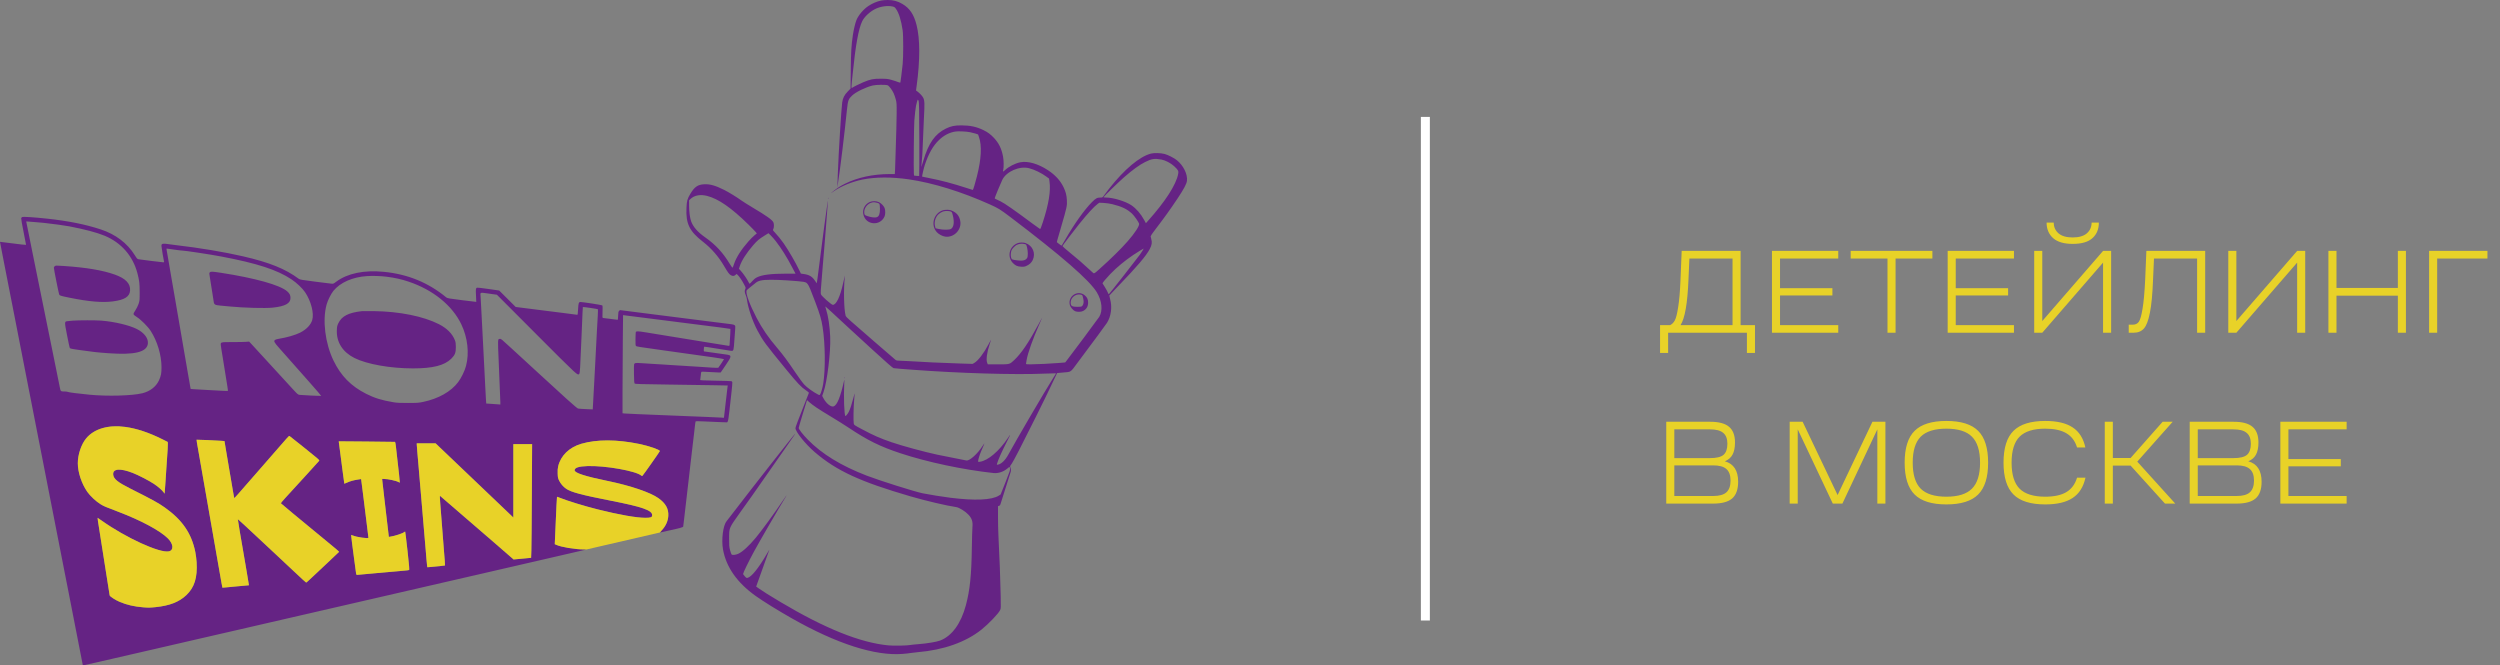
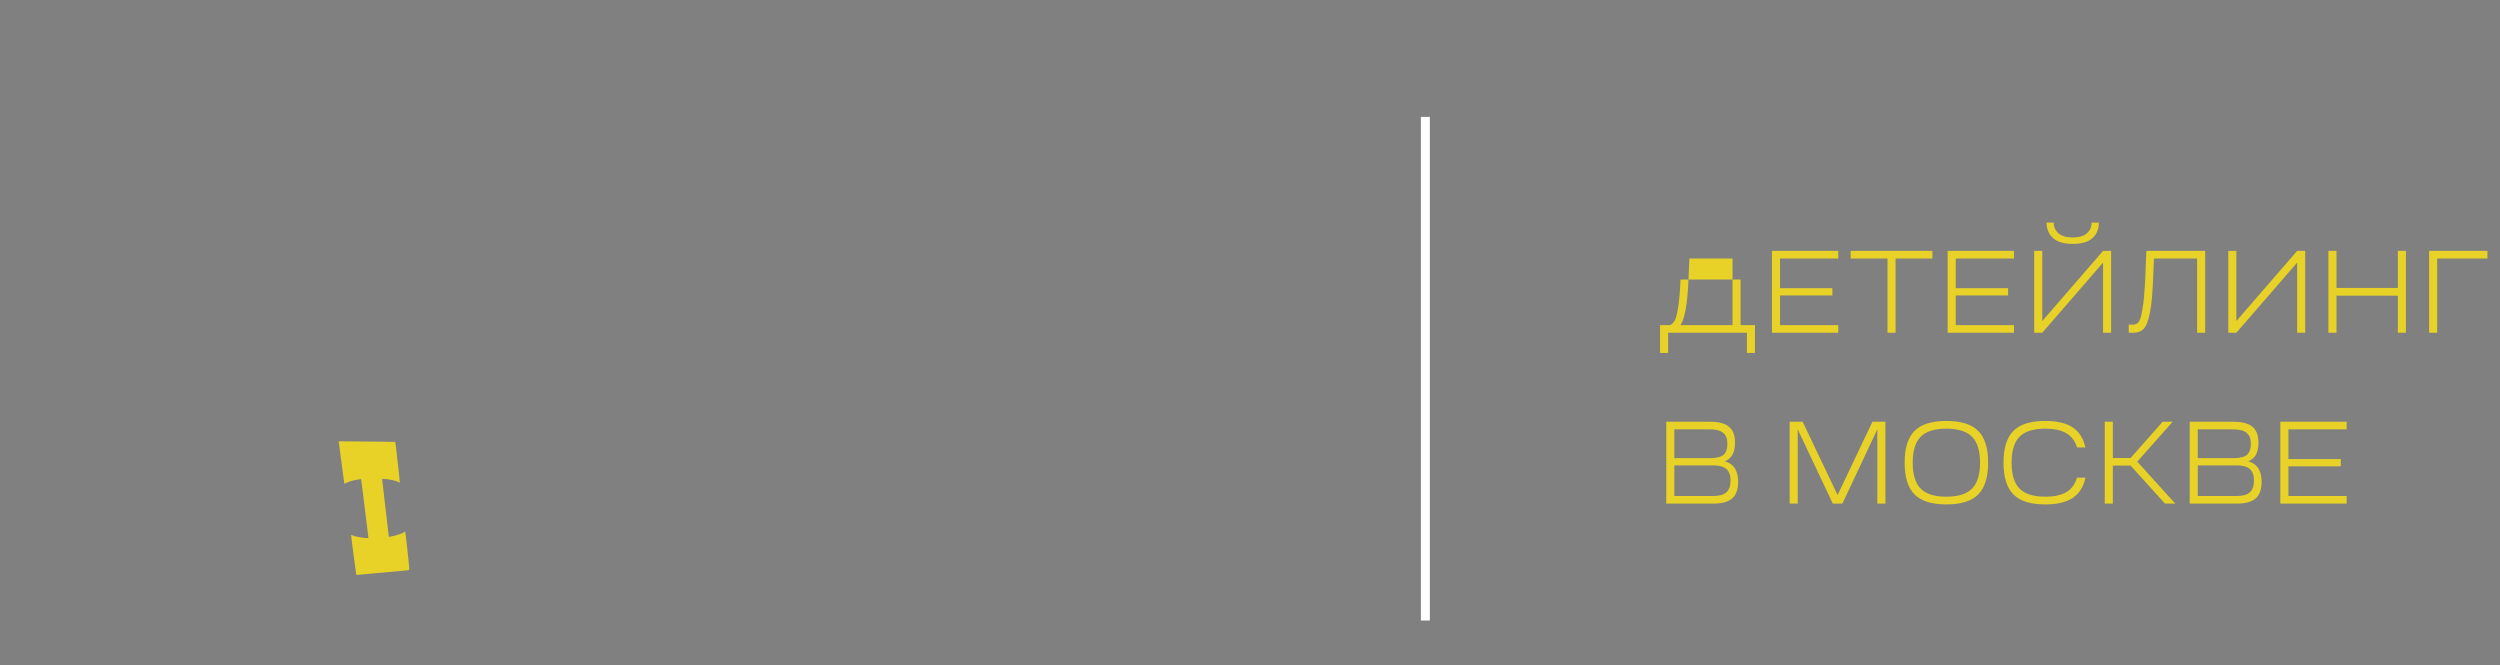
<svg xmlns="http://www.w3.org/2000/svg" width="278" height="74" viewBox="0 0 278 74" fill="none">
  <rect x="0" y="0" width="278" height="74" fill="#808080" stroke="none" />
  <line x1="158.5" y1="13" x2="158.5" y2="69" stroke="white" />
-   <path d="M185.495 39.249H184.598V36.155H185.716C185.933 36.051 186.106 35.878 186.236 35.635C186.375 35.384 186.5 34.89 186.613 34.153C186.734 33.416 186.821 32.394 186.873 31.085L187.003 27.9H193.555V36.155H195.154V39.249H194.257V37H185.495V39.249ZM186.873 36.155H192.658V28.745H187.861L187.757 31.111C187.653 33.728 187.358 35.41 186.873 36.155ZM204.414 37H197.043V27.9H204.414V28.745H197.94V32.047H203.764V32.853H197.94V36.155H204.414V37ZM214.882 28.745H210.787V37H209.89V28.745H205.795V27.9H214.882V28.745ZM223.952 37H216.581V27.9H223.952V28.745H217.478V32.047H223.302V32.853H217.478V36.155H223.952V37ZM233.861 37V29.2L227.101 37H226.204V27.9H227.101V35.7L233.861 27.9H234.758V37H233.861ZM227.582 24.754H228.375C228.375 25.239 228.553 25.638 228.908 25.95C229.263 26.253 229.788 26.405 230.481 26.405C231.174 26.405 231.699 26.253 232.054 25.95C232.409 25.638 232.587 25.239 232.587 24.754H233.393C233.393 25.482 233.155 26.058 232.678 26.483C232.21 26.908 231.478 27.12 230.481 27.12C229.519 27.12 228.795 26.908 228.31 26.483C227.825 26.05 227.582 25.473 227.582 24.754ZM236.714 37V36.103H237.182C237.459 36.103 237.676 35.999 237.832 35.791C237.988 35.574 238.126 35.093 238.248 34.348C238.378 33.594 238.477 32.493 238.547 31.046L238.677 27.9H245.216V37H244.319V28.745H239.522L239.418 31.124C239.357 32.719 239.24 33.941 239.067 34.79C238.902 35.639 238.681 36.22 238.404 36.532C238.126 36.844 237.741 37 237.247 37H236.714ZM255.443 37V29.2L248.683 37H247.786V27.9H248.683V35.7L255.443 27.9H256.34V37H255.443ZM258.92 37V27.9H259.817V32.021H266.642V27.9H267.539V37H266.642V32.879H259.817V37H258.92ZM270.117 37V27.9H276.604V28.745H271.014V37H270.117ZM190.5 56H185.287V46.9H190.162C191.133 46.9 191.835 47.086 192.268 47.459C192.71 47.823 192.931 48.408 192.931 49.214C192.931 49.769 192.84 50.215 192.658 50.553C192.485 50.882 192.199 51.129 191.8 51.294C192.788 51.571 193.282 52.33 193.282 53.569C193.282 54.418 193.061 55.038 192.619 55.428C192.177 55.809 191.471 56 190.5 56ZM190.5 51.749H186.184V55.155H190.5C191.176 55.155 191.666 55.021 191.969 54.752C192.281 54.475 192.437 54.037 192.437 53.439C192.437 52.85 192.281 52.421 191.969 52.152C191.666 51.883 191.176 51.749 190.5 51.749ZM186.184 50.943H190.136C190.864 50.943 191.371 50.822 191.657 50.579C191.943 50.328 192.086 49.916 192.086 49.344C192.086 48.789 191.93 48.386 191.618 48.135C191.315 47.875 190.829 47.745 190.162 47.745H186.184V50.943ZM199.011 56V46.9H200.454L204.341 55.051L208.215 46.9H209.658V56H208.761V47.745L204.874 56H203.808L199.908 47.745V56H199.011ZM212.902 47.914C213.639 47.177 214.818 46.809 216.438 46.809C218.059 46.809 219.238 47.177 219.974 47.914C220.711 48.651 221.079 49.829 221.079 51.45C221.079 53.071 220.711 54.249 219.974 54.986C219.238 55.723 218.059 56.091 216.438 56.091C214.818 56.091 213.639 55.723 212.902 54.986C212.166 54.249 211.797 53.071 211.797 51.45C211.797 49.821 212.166 48.642 212.902 47.914ZM213.578 48.564C212.989 49.162 212.694 50.124 212.694 51.45C212.694 52.776 212.989 53.738 213.578 54.336C214.176 54.934 215.13 55.233 216.438 55.233C217.747 55.233 218.696 54.934 219.285 54.336C219.883 53.738 220.182 52.776 220.182 51.45C220.182 50.124 219.883 49.162 219.285 48.564C218.696 47.966 217.747 47.667 216.438 47.667C215.13 47.667 214.176 47.966 213.578 48.564ZM222.792 51.45C222.792 49.821 223.16 48.642 223.897 47.914C224.633 47.177 225.812 46.809 227.433 46.809C228.741 46.809 229.755 47.047 230.475 47.524C231.203 48.001 231.675 48.746 231.892 49.76H230.969C230.752 49.041 230.353 48.512 229.773 48.174C229.201 47.836 228.421 47.667 227.433 47.667C226.124 47.667 225.171 47.966 224.573 48.564C223.983 49.162 223.689 50.124 223.689 51.45C223.689 52.776 223.983 53.738 224.573 54.336C225.171 54.934 226.124 55.233 227.433 55.233C228.421 55.233 229.201 55.064 229.773 54.726C230.353 54.379 230.752 53.842 230.969 53.114H231.905C231.679 54.145 231.203 54.899 230.475 55.376C229.755 55.853 228.741 56.091 227.433 56.091C225.812 56.091 224.633 55.723 223.897 54.986C223.16 54.249 222.792 53.071 222.792 51.45ZM234.05 56V46.9H234.947V50.93H236.923L240.485 46.9H241.603L237.664 51.333L241.889 56H240.745L236.923 51.775H234.947V56H234.05ZM248.708 56H243.495V46.9H248.37C249.341 46.9 250.043 47.086 250.476 47.459C250.918 47.823 251.139 48.408 251.139 49.214C251.139 49.769 251.048 50.215 250.866 50.553C250.693 50.882 250.407 51.129 250.008 51.294C250.996 51.571 251.49 52.33 251.49 53.569C251.49 54.418 251.269 55.038 250.827 55.428C250.385 55.809 249.679 56 248.708 56ZM248.708 51.749H244.392V55.155H248.708C249.384 55.155 249.874 55.021 250.177 54.752C250.489 54.475 250.645 54.037 250.645 53.439C250.645 52.85 250.489 52.421 250.177 52.152C249.874 51.883 249.384 51.749 248.708 51.749ZM244.392 50.943H248.344C249.072 50.943 249.579 50.822 249.865 50.579C250.151 50.328 250.294 49.916 250.294 49.344C250.294 48.789 250.138 48.386 249.826 48.135C249.523 47.875 249.037 47.745 248.37 47.745H244.392V50.943ZM260.946 56H253.575V46.9H260.946V47.745H254.472V51.047H260.296V51.853H254.472V55.155H260.946V56Z" fill="#E8D228" />
-   <path fill-rule="evenodd" clip-rule="evenodd" d="M97.978 0.06C97.484 0.169 96.955 0.398 96.54 0.683C95.993 1.057 95.45 1.703 95.235 2.237C95.103 2.562 94.929 3.294 94.841 3.89C94.671 5.043 94.629 5.74 94.606 7.795L94.583 9.853L94.277 10.165C93.896 10.551 93.716 10.908 93.65 11.409C93.549 12.166 93.249 17.061 93.171 19.198C93.158 19.569 93.138 20.096 93.128 20.368L93.108 20.864L93.195 20.301C93.448 18.653 93.892 15.011 94.183 12.184C94.288 11.164 94.347 11.004 94.759 10.62C95.19 10.218 96.261 9.697 97.052 9.505C97.421 9.415 98.509 9.403 98.711 9.486C98.866 9.551 99.215 10.017 99.379 10.379C99.448 10.531 99.552 10.835 99.61 11.055C99.71 11.432 99.715 11.523 99.707 12.692C99.702 13.373 99.686 14.133 99.672 14.38C99.659 14.628 99.627 15.641 99.603 16.631C99.579 17.622 99.546 18.64 99.531 18.894L99.502 19.355H98.94C97.102 19.355 95.347 19.735 93.962 20.431C93.456 20.686 93.246 20.817 92.776 21.171C92.315 21.519 92.281 21.584 92.728 21.264C93.491 20.718 94.761 20.199 95.902 19.968C97.35 19.674 99.154 19.666 101.066 19.944C103.743 20.333 106.96 21.329 110.075 22.733C111.039 23.168 111.223 23.282 112.4 24.174C118.023 28.438 121.156 31.165 121.965 32.501C122.54 33.45 122.65 34.531 122.242 35.225C122.142 35.395 118.845 39.821 118.572 40.151L118.447 40.303L117.77 40.361C116.953 40.432 115.192 40.517 114.555 40.516C114.215 40.516 114.092 40.501 114.092 40.46C114.092 40.429 114.121 40.241 114.157 40.043C114.304 39.22 114.841 37.709 115.581 36.036C115.735 35.69 115.871 35.376 115.884 35.338C115.897 35.301 115.71 35.636 115.47 36.081C114.376 38.108 113.567 39.3 112.79 40.031C112.264 40.525 112.299 40.516 110.977 40.516H109.845L109.779 40.36C109.635 40.016 109.745 39.174 110.051 38.267C110.139 38.009 110.21 37.786 110.21 37.772C110.209 37.758 110.08 37.992 109.923 38.291C109.4 39.285 108.769 40.109 108.341 40.358L108.157 40.465L106.825 40.424C104.835 40.363 102.528 40.256 101.017 40.154C100.664 40.13 100.227 40.111 100.045 40.111C99.806 40.111 99.682 40.089 99.602 40.034C99.541 39.992 98.525 39.117 97.346 38.089C96.167 37.062 94.948 36.001 94.638 35.731C94.289 35.428 94.061 35.195 94.04 35.121C93.844 34.438 93.792 32.211 93.939 30.814L93.957 30.634L93.916 30.791C93.893 30.878 93.824 31.182 93.761 31.466C93.429 32.988 92.997 33.898 92.608 33.898C92.462 33.898 91.355 32.922 91.295 32.741C91.241 32.577 91.244 32.532 91.477 29.749C91.551 28.873 91.632 27.904 91.658 27.595C91.684 27.285 91.735 26.647 91.772 26.176C91.809 25.706 91.861 25.058 91.886 24.736C92.03 22.933 92.075 22.255 92.041 22.372C92.023 22.435 91.916 23.206 91.706 24.803C91.658 25.162 91.587 25.699 91.547 25.996C91.507 26.293 91.425 26.932 91.363 27.414C91.302 27.897 91.189 28.768 91.114 29.35C91.039 29.932 90.946 30.652 90.908 30.949C90.869 31.246 90.833 31.494 90.826 31.501C90.82 31.508 90.729 31.381 90.625 31.22C90.327 30.761 90.003 30.561 89.419 30.476L89.057 30.423L88.915 30.123C88.498 29.24 87.694 27.85 87.155 27.077C86.866 26.662 86.488 26.195 86.154 25.839C85.926 25.596 85.923 25.589 85.992 25.471C86.081 25.319 86.084 24.885 85.996 24.716C85.848 24.43 85.262 24.014 83.694 23.08C83.196 22.784 82.627 22.425 82.428 22.282C81.891 21.897 81.042 21.377 80.532 21.12C79.569 20.634 78.96 20.461 78.324 20.489C77.602 20.522 77.234 20.772 76.772 21.543C76.427 22.122 76.371 22.321 76.335 23.115C76.255 24.883 76.66 25.711 78.186 26.898C79.104 27.613 79.897 28.524 80.511 29.57C80.952 30.322 81.082 30.496 81.279 30.607C81.488 30.724 81.643 30.708 81.808 30.555L81.91 30.46L82.049 30.592C82.222 30.756 82.519 31.202 82.759 31.657C82.932 31.985 82.939 32.013 82.878 32.13C82.784 32.31 82.798 32.537 82.919 32.797C82.977 32.922 83.04 33.145 83.058 33.292C83.168 34.205 83.692 35.75 84.232 36.757C84.859 37.926 85.078 38.223 87.435 41.099C88.667 42.601 89.089 43.048 89.605 43.393C89.804 43.526 89.96 43.654 89.953 43.678C89.946 43.703 89.75 44.201 89.517 44.787C88.775 46.651 88.454 47.5 88.454 47.602C88.454 48.008 89.577 49.403 90.623 50.296C93.046 52.363 95.651 53.565 101.228 55.189C102.96 55.693 105.254 56.232 106.329 56.388C106.665 56.437 107.35 56.864 107.697 57.239C108.079 57.654 108.192 58.011 108.135 58.625C108.114 58.855 108.084 59.863 108.07 60.866C108.027 63.952 107.856 65.612 107.412 67.282C106.866 69.331 105.859 70.719 104.552 71.225C104.155 71.378 103.071 71.56 102.153 71.627C101.781 71.654 101.365 71.697 101.228 71.723C100.834 71.796 99.41 71.823 98.81 71.768C95.701 71.482 91.744 69.895 86.807 66.955C85.622 66.25 84.723 65.687 84.363 65.425L84.085 65.223L84.266 64.722C84.428 64.269 84.594 63.808 84.977 62.735C85.048 62.537 85.197 62.121 85.309 61.812C85.421 61.502 85.526 61.209 85.543 61.159C85.561 61.109 85.434 61.312 85.262 61.609C84.34 63.197 83.566 64.154 83.121 64.26C83.018 64.284 82.973 64.257 82.816 64.079C82.715 63.964 82.632 63.852 82.632 63.83C82.632 63.702 83.21 62.507 83.817 61.384C84.425 60.256 86.614 56.485 87.409 55.193C87.589 54.9 87.345 55.23 87.009 55.734C86.124 57.06 84.744 58.952 84.047 59.793C83.287 60.711 82.56 61.374 82.084 61.584C81.793 61.712 81.447 61.749 81.359 61.661C81.32 61.623 81.24 61.403 81.181 61.173C81.086 60.8 81.075 60.658 81.078 59.898C81.083 58.655 81.033 58.774 82.314 56.97C82.894 56.154 83.494 55.314 83.647 55.103C83.988 54.633 86.373 51.223 87.346 49.813C87.739 49.244 88.151 48.651 88.26 48.496C88.369 48.342 88.449 48.215 88.437 48.215C88.373 48.215 83.705 54.163 81.193 57.445C81.032 57.655 80.852 57.885 80.794 57.956C80.406 58.428 80.205 60.004 80.396 61.083C80.744 63.055 81.965 64.798 84.031 66.27C84.878 66.874 86.482 67.867 88.028 68.746C93.031 71.588 97.313 72.963 100.384 72.714C100.761 72.683 101.151 72.639 101.251 72.616C101.35 72.594 101.695 72.553 102.018 72.526C104.913 72.285 107.372 71.418 109.135 70.016C109.923 69.389 111.023 68.239 111.209 67.848C111.305 67.646 111.306 67.616 111.277 66.246C111.233 64.215 111.155 62.154 111.022 59.493C110.998 59.023 110.979 58.108 110.978 57.461L110.978 56.284L111.085 56.257C111.146 56.242 111.213 56.176 111.24 56.106C111.302 55.946 111.757 54.507 112.083 53.438C112.223 52.979 112.357 52.558 112.38 52.501C112.436 52.365 112.428 52.19 112.358 51.997C112.303 51.846 112.308 51.83 112.474 51.611C112.669 51.353 113.65 49.454 115.193 46.346C116.227 44.264 116.434 43.838 117.176 42.272L117.55 41.484L118.133 41.431C119.177 41.337 118.976 41.469 119.832 40.323C121.579 37.988 122.961 36.117 123.095 35.904C123.561 35.167 123.695 34.122 123.437 33.228C123.385 33.045 123.348 32.88 123.355 32.862C123.362 32.843 123.786 32.395 124.297 31.866C126.456 29.629 127.453 28.458 127.852 27.694C128.086 27.244 128.13 26.962 128.023 26.594C127.982 26.456 127.949 26.309 127.949 26.269C127.949 26.229 128.186 25.887 128.475 25.511C129.465 24.221 130.145 23.274 130.946 22.07C131.638 21.029 131.947 20.451 131.989 20.116C132.081 19.381 131.591 18.387 130.846 17.798C130.538 17.554 129.879 17.222 129.507 17.122C129.087 17.01 128.347 16.988 127.994 17.078C126.731 17.397 125.028 18.826 123.318 20.999C123.142 21.221 122.91 21.53 122.802 21.685C122.61 21.96 122.601 21.967 122.4 21.967C121.997 21.967 121.862 22.038 121.423 22.478C120.584 23.32 119.451 24.911 118.45 26.653C118.259 26.985 118.085 27.275 118.064 27.297C118.041 27.32 117.923 27.255 117.785 27.142C117.653 27.034 117.537 26.94 117.527 26.933C117.508 26.92 117.594 26.611 118.024 25.141C118.639 23.037 118.675 22.866 118.637 22.242C118.603 21.684 118.509 21.321 118.267 20.819C117.91 20.076 117.335 19.45 116.526 18.921C115.423 18.2 114.302 17.882 113.45 18.048C112.884 18.158 112.159 18.531 111.757 18.918C111.652 19.019 111.554 19.09 111.54 19.075C111.525 19.061 111.535 18.971 111.561 18.876C111.63 18.629 111.621 17.865 111.544 17.442C111.383 16.55 111.083 15.927 110.531 15.338C110.157 14.94 109.847 14.709 109.37 14.475C108.606 14.099 107.901 13.946 106.915 13.941C106.165 13.938 105.733 14.027 105.178 14.301C103.966 14.898 103.246 15.924 102.675 17.87C102.62 18.055 102.546 18.288 102.511 18.387L102.446 18.567L102.469 18.342C102.552 17.514 102.593 16.838 102.627 15.754C102.648 15.073 102.699 13.898 102.74 13.142C102.83 11.517 102.817 11.176 102.659 10.864C102.555 10.659 102.281 10.37 101.983 10.148L101.862 10.058L101.929 9.563C102.322 6.698 102.318 4.316 101.917 2.764C101.615 1.591 101.163 0.923 100.344 0.437C99.827 0.13 99.319 -0.006 98.707 0C98.442 0.003 98.115 0.03 97.978 0.06ZM99.243 0.72C99.435 0.761 99.496 0.801 99.611 0.957C99.953 1.424 100.208 2.234 100.378 3.395C100.457 3.931 100.457 6.349 100.378 7.109C100.297 7.883 100.147 9.101 100.123 9.167C100.11 9.205 100.026 9.189 99.833 9.111C99.683 9.05 99.362 8.946 99.119 8.879C98.726 8.772 98.597 8.758 97.933 8.755C97.094 8.752 96.812 8.809 95.992 9.147C95.591 9.312 94.867 9.676 94.74 9.777C94.669 9.832 94.665 9.637 94.725 9.09C94.749 8.88 94.789 8.495 94.816 8.235C95.145 4.988 95.47 3.194 95.88 2.353C96.132 1.837 96.78 1.247 97.412 0.959C97.972 0.703 98.712 0.607 99.243 0.72ZM102.151 11.217C102.2 11.335 102.215 12.164 102.228 15.461C102.236 17.714 102.228 19.564 102.21 19.571C102.191 19.579 102.055 19.571 101.909 19.555L101.642 19.525L101.621 19.271C101.583 18.794 101.626 14.021 101.675 13.412C101.731 12.703 101.801 12.095 101.865 11.746C101.916 11.469 102.037 11.071 102.069 11.071C102.081 11.071 102.118 11.137 102.151 11.217ZM107.86 14.698C108.15 14.753 108.766 14.931 108.766 14.96C108.766 14.965 108.809 15.089 108.86 15.236C109.201 16.203 109.124 17.671 108.631 19.625C108.445 20.362 108.217 21.117 108.179 21.122C108.167 21.123 107.842 21.022 107.457 20.896C105.942 20.402 104.644 20.058 103.315 19.8C102.899 19.72 102.552 19.648 102.542 19.641C102.509 19.616 102.729 18.662 102.852 18.301C103.28 17.042 103.773 16.185 104.427 15.562C104.972 15.043 105.571 14.733 106.233 14.628C106.557 14.577 107.419 14.614 107.86 14.698ZM129.146 17.741C129.589 17.821 130.204 18.142 130.567 18.483C131.025 18.914 131.075 19.009 131.015 19.334C130.792 20.534 129.589 22.402 127.623 24.597L127.425 24.819L127.23 24.462C126.85 23.767 126.354 23.193 125.813 22.826C125.171 22.39 123.787 21.967 123.002 21.967C122.843 21.967 122.714 21.95 122.714 21.929C122.714 21.869 124.398 20.232 124.993 19.714C125.961 18.872 126.716 18.326 127.34 18.016C128.077 17.651 128.382 17.604 129.146 17.741ZM114.433 18.705C115.046 18.864 115.82 19.241 116.378 19.654L116.655 19.858L116.705 20.194C116.859 21.224 116.613 22.72 115.959 24.726C115.768 25.311 115.696 25.48 115.646 25.461C115.61 25.447 115.23 25.175 114.802 24.856C112.78 23.349 111.674 22.58 111.249 22.383C110.616 22.091 110.617 22.091 110.617 22.033C110.617 21.962 111.252 20.42 111.452 20.005C111.903 19.07 113.371 18.429 114.433 18.705ZM78.627 21.784C79.887 22.106 81.327 23.104 83.233 24.978C83.601 25.34 83.96 25.708 84.03 25.796L84.159 25.955L83.888 26.178C83.738 26.301 83.442 26.599 83.229 26.841C82.421 27.758 81.876 28.61 81.632 29.338C81.56 29.554 81.485 29.747 81.464 29.767C81.444 29.787 81.301 29.596 81.147 29.341C80.392 28.093 79.579 27.215 78.436 26.409C77.573 25.801 77.071 25.227 76.849 24.596C76.715 24.217 76.629 23.543 76.629 22.872L76.628 22.27L76.791 22.117C77.218 21.715 77.884 21.595 78.627 21.784ZM92.072 22.057C92.072 22.119 92.083 22.144 92.095 22.113C92.108 22.082 92.108 22.031 92.095 22C92.083 21.97 92.072 21.995 92.072 22.057ZM96.714 22.466C96.163 22.715 95.872 23.293 96.009 23.869C96.29 25.05 97.895 25.172 98.37 24.049C98.463 23.829 98.461 23.345 98.365 23.125C98.257 22.873 97.985 22.597 97.73 22.478C97.434 22.34 97.004 22.335 96.714 22.466ZM97.582 22.558C97.675 22.581 97.773 22.64 97.799 22.69C97.826 22.739 97.849 22.978 97.851 23.221C97.855 23.771 97.754 24.049 97.514 24.149C97.326 24.227 96.883 24.176 96.445 24.026C96.176 23.933 96.151 23.913 96.12 23.768C96.004 23.229 96.429 22.619 96.993 22.511C97.189 22.474 97.271 22.48 97.582 22.558ZM123.691 22.706C124.751 22.967 125.334 23.247 125.888 23.763C126.122 23.982 126.622 24.694 126.668 24.872C126.726 25.106 126.21 25.901 125.398 26.829C124.668 27.663 123.533 28.78 122.272 29.907C121.631 30.479 121.664 30.466 121.45 30.251C121.345 30.145 120.472 29.359 120.096 29.031C119.909 28.868 119.391 28.436 118.945 28.07C118.498 27.705 118.137 27.386 118.144 27.363C118.164 27.292 119.347 25.735 119.991 24.931C120.912 23.782 121.642 22.986 122.059 22.676L122.24 22.542L122.736 22.567C123.032 22.582 123.418 22.639 123.691 22.706ZM104.854 23.38C103.824 23.713 103.458 25.007 104.166 25.81C104.383 26.055 104.811 26.279 105.139 26.318C106.109 26.432 106.968 25.512 106.78 24.561C106.678 24.045 106.427 23.709 105.979 23.489C105.738 23.37 105.614 23.338 105.36 23.33C105.184 23.324 104.958 23.346 104.854 23.38ZM105.697 23.511C105.848 23.563 105.859 23.582 105.953 23.948C106.147 24.697 106.062 25.287 105.734 25.463C105.537 25.57 104.861 25.569 104.382 25.462L104.037 25.385L103.981 25.183C103.864 24.767 103.982 24.258 104.278 23.908C104.416 23.744 104.738 23.545 104.944 23.496C105.162 23.444 105.52 23.451 105.697 23.511ZM2.466 24.137C2.418 24.155 2.369 24.215 2.356 24.272C2.343 24.329 2.462 25.014 2.622 25.794C2.781 26.574 2.904 27.219 2.896 27.227C2.876 27.247 2.212 27.173 0.978 27.013C0.444 26.944 0.004 26.889 8.75063e-05 26.892C-0.004 26.895 0.134 27.616 0.307 28.495C0.479 29.374 0.753 30.772 0.915 31.602C1.077 32.431 1.258 33.353 1.317 33.65C1.376 33.947 1.559 34.879 1.723 35.721C1.887 36.563 2.093 37.617 2.18 38.062C2.267 38.508 2.376 39.065 2.423 39.3C2.47 39.536 2.632 40.366 2.783 41.146C2.935 41.926 3.097 42.757 3.144 42.992C3.192 43.227 3.301 43.785 3.388 44.23C3.96 47.165 4.197 48.38 4.273 48.755C4.321 48.99 4.504 49.922 4.68 50.826C4.856 51.73 5.09 52.925 5.199 53.483C5.309 54.04 5.471 54.87 5.56 55.328C5.649 55.787 5.761 56.354 5.808 56.589C5.855 56.824 6.018 57.655 6.169 58.435C6.32 59.215 6.483 60.046 6.53 60.281C6.578 60.516 6.761 61.448 6.936 62.352C7.112 63.256 7.295 64.188 7.342 64.423C7.389 64.658 7.499 65.216 7.586 65.661C7.673 66.107 7.906 67.302 8.105 68.318C8.434 70.002 8.953 72.657 9.138 73.608C9.178 73.818 9.213 73.994 9.215 73.999C9.218 74.008 9.452 73.956 10.863 73.63C11.347 73.519 12.139 73.336 12.623 73.225C13.107 73.114 13.9 72.931 14.384 72.82C14.868 72.708 15.66 72.526 16.144 72.415C16.628 72.303 17.42 72.121 17.904 72.009C18.389 71.897 19.181 71.715 19.665 71.603C20.149 71.492 20.85 71.33 21.222 71.243C21.595 71.157 22.295 70.995 22.779 70.884C23.263 70.772 24.056 70.59 24.54 70.479C25.024 70.367 25.816 70.185 26.3 70.075C26.784 69.964 27.576 69.781 28.06 69.669C28.544 69.556 29.337 69.374 29.821 69.263C30.305 69.151 31.097 68.969 31.581 68.857C32.809 68.574 34.071 68.283 35.079 68.052C35.551 67.944 38.283 67.314 41.15 66.653C47.196 65.259 48.032 65.067 49.072 64.828C49.494 64.731 50.316 64.542 50.9 64.408C51.483 64.273 52.682 63.998 53.563 63.796C54.444 63.593 55.328 63.389 55.526 63.342C55.875 63.26 59.571 62.407 61.282 62.015C62.953 61.631 63.98 61.393 64.599 61.248L65.231 61.099L64.847 61.095C63.908 61.086 62.425 60.837 61.883 60.597L61.688 60.511L61.711 60.047C61.723 59.792 61.754 59.087 61.779 58.48C61.853 56.681 61.923 55.262 61.939 55.245C61.947 55.236 62.102 55.289 62.283 55.364C63.077 55.69 65.03 56.287 66.495 56.652C68.872 57.245 70.775 57.58 71.764 57.58C72.376 57.58 72.521 57.523 72.521 57.28C72.521 56.744 71.408 56.358 67.872 55.666C64.699 55.046 63.504 54.726 62.962 54.354C62.63 54.126 62.346 53.798 62.175 53.444C62.045 53.176 62.028 53.094 62.012 52.657C61.998 52.301 62.014 52.082 62.07 51.846C62.35 50.667 63.308 49.738 64.644 49.347C66.365 48.845 68.6 48.852 71.099 49.369C72.176 49.592 73.38 50.01 73.377 50.159C73.376 50.21 71.553 52.8 71.436 52.916C71.41 52.942 71.363 52.931 71.314 52.888C70.723 52.37 67.303 51.763 65.337 51.828C64.349 51.861 63.9 52.008 63.9 52.297C63.9 52.59 65.063 52.965 67.601 53.489C70.126 54.009 72.321 54.755 73.22 55.397C74.028 55.974 74.365 56.584 74.314 57.377C74.276 57.964 74.025 58.507 73.566 58.996C73.463 59.105 73.378 59.204 73.378 59.214C73.378 59.224 73.536 59.195 73.728 59.148C73.921 59.101 74.159 59.045 74.258 59.024C75.595 58.738 75.955 58.638 75.972 58.549C75.981 58.499 76.01 58.265 76.037 58.03C76.113 57.344 76.31 55.653 76.358 55.261C76.383 55.063 76.494 54.1 76.606 53.122C76.719 52.144 76.861 50.908 76.923 50.376C77.028 49.468 77.068 49.135 77.168 48.305C77.191 48.119 77.235 47.729 77.266 47.438C77.298 47.146 77.336 46.887 77.352 46.862C77.371 46.831 77.663 46.83 78.257 46.861C78.739 46.885 79.522 46.919 79.997 46.936L80.861 46.966L80.928 46.859C80.97 46.791 81.037 46.36 81.113 45.671C81.178 45.077 81.283 44.137 81.346 43.583C81.409 43.029 81.449 42.54 81.435 42.496C81.421 42.452 81.377 42.403 81.339 42.388C81.3 42.373 80.497 42.348 79.555 42.332C78.2 42.308 77.847 42.29 77.865 42.245C77.877 42.214 77.901 42.017 77.918 41.807C77.935 41.597 77.965 41.4 77.985 41.368C78.013 41.321 78.17 41.32 78.802 41.364C79.233 41.393 79.71 41.417 79.864 41.417L80.143 41.416L80.688 40.617C81.373 39.61 81.384 39.523 80.842 39.435C80.512 39.382 78.328 39.075 78.278 39.075C78.242 39.075 78.273 38.59 78.311 38.552C78.321 38.542 78.937 38.634 79.679 38.757C81.564 39.067 81.424 39.053 81.516 38.951C81.593 38.866 81.624 38.56 81.751 36.637C81.788 36.076 81.848 36.113 80.691 35.972C80.281 35.922 79.54 35.83 79.043 35.766C78.127 35.649 76.071 35.389 73.536 35.068C72.767 34.971 71.731 34.839 71.234 34.775C70.738 34.712 70.017 34.62 69.633 34.571L68.935 34.483L68.843 34.574C68.766 34.651 68.749 34.736 68.736 35.114C68.728 35.361 68.707 35.563 68.691 35.563C68.62 35.563 67.163 35.381 67.074 35.361C66.977 35.339 66.976 35.329 67.001 34.674C67.022 34.129 67.015 34 66.962 33.956C66.905 33.909 64.8 33.583 64.552 33.583C64.357 33.583 64.317 33.699 64.283 34.381C64.251 35.005 64.248 35.022 64.154 35.001C64.063 34.981 63.349 34.888 62.59 34.797C62.404 34.775 61.521 34.664 60.627 34.55C59.733 34.437 58.629 34.296 58.173 34.239L57.344 34.134L56.427 33.22L55.51 32.307L54.322 32.135C53.669 32.04 53.099 31.974 53.055 31.988C52.908 32.035 52.891 32.151 52.931 32.864C52.953 33.246 52.966 33.563 52.96 33.568C52.955 33.574 52.231 33.488 51.352 33.377C49.863 33.189 49.745 33.168 49.616 33.062C47.615 31.418 45.345 30.489 42.685 30.227C40.486 30.011 38.629 30.396 37.39 31.325C37.07 31.565 37.066 31.567 36.818 31.54C36.681 31.525 35.848 31.421 34.966 31.309C33.57 31.132 33.347 31.093 33.229 31.006C31.71 29.884 29.97 29.183 27.021 28.503C24.9 28.014 22.195 27.563 19.529 27.253C19.194 27.214 18.81 27.164 18.675 27.141C18.338 27.084 18.069 27.089 18.004 27.153C17.974 27.183 17.95 27.264 17.95 27.334C17.95 27.458 18.204 29.003 18.243 29.114C18.255 29.148 18.223 29.17 18.159 29.17C18.049 29.17 15.631 28.871 15.394 28.828C15.273 28.806 15.213 28.739 14.99 28.379C14.161 27.043 12.853 26.052 11.202 25.51C9.487 24.947 7.576 24.564 5.221 24.312C3.751 24.154 2.613 24.082 2.466 24.137ZM3.822 24.691C4.281 24.728 4.748 24.769 4.86 24.781C5.855 24.89 7.201 25.073 7.681 25.165C9.433 25.501 10.775 25.857 11.629 26.211C13.481 26.978 14.777 28.46 15.281 30.386C15.494 31.203 15.53 31.503 15.531 32.48C15.532 33.392 15.527 33.438 15.408 33.795C15.336 34.008 15.187 34.309 15.055 34.506C14.889 34.754 14.834 34.874 14.853 34.946C14.869 35.007 15.008 35.126 15.206 35.248C15.662 35.532 16.436 36.304 16.752 36.791C17.492 37.931 17.954 39.477 17.96 40.831C17.962 41.502 17.903 41.81 17.676 42.303C17.355 43.001 16.673 43.525 15.816 43.733C14.686 44.007 11.96 44.082 9.983 43.894C8.673 43.769 7.627 43.633 7.516 43.574C7.473 43.551 7.338 43.533 7.216 43.533C6.73 43.533 6.743 43.544 6.632 42.977C6.578 42.701 6.278 41.218 5.966 39.683C5.653 38.148 5.338 36.598 5.266 36.239C5.063 35.231 3.904 29.522 3.621 28.135C3.253 26.335 2.919 24.674 2.919 24.647C2.919 24.616 2.857 24.613 3.822 24.691ZM86.259 26.807C86.878 27.6 87.487 28.572 88.118 29.776L88.462 30.431H87.416C85.746 30.431 84.759 30.555 84.183 30.836C83.987 30.932 83.83 31.058 83.649 31.264C83.507 31.425 83.377 31.556 83.359 31.556C83.341 31.556 83.281 31.463 83.225 31.348C83.07 31.03 82.665 30.439 82.404 30.148L82.169 29.887L82.269 29.585C82.476 28.96 83.015 28.12 83.764 27.257C84.192 26.763 84.404 26.584 84.995 26.215L85.452 25.93L85.715 26.189C85.86 26.33 86.105 26.608 86.259 26.807ZM113.179 27.032C112.223 27.383 111.948 28.565 112.657 29.272C112.931 29.544 113.147 29.637 113.559 29.657C113.855 29.672 113.942 29.659 114.148 29.564C114.477 29.414 114.699 29.209 114.833 28.931C115.201 28.171 114.841 27.311 114.037 27.028C113.811 26.949 113.402 26.951 113.179 27.032ZM113.963 27.145C114.122 27.189 114.131 27.204 114.21 27.517C114.319 27.954 114.322 28.525 114.216 28.688C114.097 28.869 113.947 28.948 113.67 28.977C113.431 29.001 112.776 28.926 112.573 28.851C112.372 28.777 112.337 28.102 112.516 27.767C112.601 27.609 112.884 27.321 113.028 27.247C113.319 27.097 113.656 27.06 113.963 27.145ZM19.331 27.752C19.746 27.814 20.169 27.865 20.272 27.865C20.569 27.865 23.394 28.294 24.607 28.524C28.598 29.28 30.822 30.004 32.42 31.068C32.975 31.437 33.633 32.06 33.922 32.49C34.593 33.487 34.941 34.845 34.719 35.593C34.558 36.131 34.057 36.649 33.361 36.996C32.823 37.264 31.867 37.538 30.973 37.68C30.799 37.707 30.621 37.762 30.578 37.802C30.418 37.946 30.479 38.061 31.073 38.73C31.659 39.389 32.208 40.008 34.463 42.561C35.161 43.352 35.724 44.007 35.714 44.018C35.69 44.042 33.577 43.946 33.31 43.909C33.134 43.885 33.076 43.835 32.497 43.202C31.601 42.221 30.833 41.383 30.591 41.124C30.476 41 29.872 40.342 29.25 39.661C28.628 38.98 28.024 38.323 27.909 38.202L27.7 37.982L27.395 38.01C27.227 38.026 26.548 38.039 25.886 38.039C24.475 38.04 24.513 38.028 24.56 38.441C24.576 38.58 24.607 38.794 24.63 38.918C24.652 39.041 24.722 39.467 24.785 39.863C24.942 40.856 25.203 42.474 25.29 43.006C25.33 43.248 25.352 43.457 25.34 43.47C25.327 43.483 24.964 43.472 24.533 43.446C24.102 43.42 23.344 43.378 22.847 43.354C22.351 43.329 21.778 43.296 21.574 43.28L21.204 43.252L21.158 43.021C21.132 42.894 20.999 42.131 20.862 41.326C20.625 39.934 20.545 39.467 20.118 37.004C20.017 36.422 19.843 35.409 19.73 34.753C19.618 34.097 19.487 33.337 19.439 33.065C19.392 32.792 19.3 32.266 19.236 31.894C19.171 31.523 19.08 30.996 19.033 30.724C18.783 29.287 18.582 28.12 18.52 27.741C18.511 27.685 18.52 27.64 18.54 27.64C18.56 27.64 18.916 27.69 19.331 27.752ZM127.092 27.808C127.039 27.901 126.888 28.129 126.757 28.315C126.437 28.765 123.349 32.701 123.302 32.718C123.281 32.725 123.228 32.636 123.183 32.519C123.138 32.403 122.992 32.133 122.858 31.921C122.724 31.708 122.607 31.522 122.598 31.507C122.574 31.468 123.032 30.923 123.479 30.459C124.176 29.736 125.103 28.967 126.013 28.357C126.396 28.1 127.141 27.64 127.174 27.64C127.182 27.64 127.145 27.715 127.092 27.808ZM6.089 29.601C6.033 29.639 5.988 29.715 5.988 29.769C5.988 29.924 6.53 32.648 6.583 32.755C6.639 32.871 6.75 32.905 7.726 33.104C9.896 33.545 11.364 33.669 12.565 33.514C13.864 33.345 14.422 32.989 14.466 32.298C14.515 31.531 13.969 30.964 12.769 30.535C11.414 30.051 9.586 29.743 7.079 29.576C6.197 29.518 6.207 29.518 6.089 29.601ZM23.341 30.282C23.246 30.377 23.225 30.195 23.615 32.592C23.682 33.001 23.749 33.434 23.765 33.555C23.808 33.875 23.903 33.928 24.54 33.986C24.825 34.011 25.272 34.053 25.533 34.079C27.122 34.234 29.482 34.298 30.327 34.209C31.712 34.062 32.303 33.74 32.303 33.134C32.303 32.825 32.206 32.633 31.929 32.391C31.13 31.694 28.37 30.921 24.602 30.34C23.595 30.185 23.446 30.178 23.341 30.282ZM43.001 30.773C43.9 30.886 44.626 31.048 45.416 31.312C48.153 32.225 50.294 33.958 51.305 36.078C52.006 37.55 52.198 39.265 51.82 40.696C51.678 41.238 51.301 42.015 50.957 42.477C50.17 43.535 48.764 44.335 47.065 44.69C46.544 44.799 46.41 44.808 45.371 44.81C44.49 44.812 44.138 44.795 43.768 44.733C42.455 44.512 41.667 44.27 40.731 43.799C39.042 42.95 37.909 41.8 37.088 40.101C36.152 38.165 35.837 35.597 36.321 33.853C36.449 33.392 36.809 32.671 37.074 32.346C37.832 31.414 39.2 30.809 40.789 30.703C41.438 30.66 42.325 30.688 43.001 30.773ZM87.461 31.174C89.564 31.322 89.603 31.329 89.806 31.586C89.965 31.788 90.137 32.192 90.657 33.583C91.211 35.062 91.331 35.473 91.474 36.374C91.768 38.223 91.799 41.068 91.542 42.669C91.469 43.126 91.292 43.731 91.193 43.868C91.131 43.951 91.125 43.951 90.932 43.851C90.416 43.583 89.748 43.101 89.445 42.778C89.266 42.587 88.829 41.993 88.445 41.421C87.632 40.207 87.052 39.424 86.427 38.693C85.451 37.552 84.748 36.528 84.139 35.361C83.349 33.846 82.9 32.616 83.021 32.301C83.037 32.26 83.214 32.102 83.416 31.949C83.618 31.797 83.864 31.599 83.963 31.509C84.304 31.204 84.685 31.117 85.723 31.111C86.145 31.108 86.927 31.137 87.461 31.174ZM54.439 32.661L55.256 32.774L59.681 37.208C64.324 41.859 64.221 41.764 64.41 41.576C64.491 41.496 64.517 41.06 64.667 37.387C64.779 34.642 64.801 34.154 64.815 34.141C64.84 34.115 66.448 34.352 66.482 34.386C66.5 34.403 66.496 34.711 66.474 35.069C66.451 35.428 66.41 36.147 66.384 36.667C66.357 37.187 66.315 37.987 66.291 38.445C66.267 38.903 66.217 39.876 66.179 40.606C66.141 41.337 66.091 42.289 66.067 42.722C66.043 43.156 65.999 43.964 65.969 44.518L65.914 45.525L65.166 45.494C64.755 45.476 64.355 45.448 64.277 45.431C64.152 45.405 62.608 44.02 59.545 41.188C59.395 41.049 58.856 40.554 58.348 40.087C57.839 39.62 57.199 39.033 56.926 38.782C55.698 37.653 55.73 37.68 55.591 37.68C55.493 37.68 55.444 37.709 55.408 37.787C55.359 37.893 55.385 38.867 55.504 41.394C55.577 42.944 55.639 44.484 55.639 44.742L55.639 44.984L55.312 44.957C55.132 44.942 54.779 44.917 54.528 44.901L54.07 44.872L54.042 44.484C54.026 44.27 53.993 43.67 53.968 43.15C53.943 42.63 53.893 41.637 53.857 40.944C53.82 40.25 53.769 39.258 53.744 38.738C53.718 38.218 53.677 37.428 53.653 36.982C53.629 36.536 53.579 35.563 53.541 34.821C53.504 34.078 53.459 33.262 53.444 33.008C53.409 32.459 53.289 32.501 54.439 32.661ZM119.639 32.654C119.112 32.842 118.819 33.393 118.967 33.92C119.036 34.167 119.324 34.505 119.548 34.603C119.784 34.706 120.216 34.696 120.436 34.583C120.815 34.388 120.998 34.085 120.998 33.651C120.998 33.292 120.9 33.075 120.639 32.852C120.349 32.604 119.983 32.532 119.639 32.654ZM120.333 32.81C120.393 32.87 120.5 33.343 120.501 33.55C120.502 33.767 120.4 34.011 120.283 34.074C120.166 34.136 119.539 34.137 119.315 34.075C119.126 34.022 119.057 33.909 119.057 33.646C119.057 33.134 119.534 32.7 120.046 32.745C120.179 32.757 120.309 32.787 120.333 32.81ZM92.376 34.607C92.689 34.898 92.967 35.156 92.994 35.181C93.29 35.451 94.187 36.281 94.435 36.513C94.609 36.676 95.759 37.732 96.992 38.861C98.524 40.263 99.274 40.92 99.362 40.938C99.433 40.952 99.775 40.985 100.122 41.012C100.47 41.038 101.008 41.08 101.318 41.103C106.547 41.504 112.914 41.695 116.126 41.548C116.711 41.521 117.244 41.506 117.31 41.514L117.431 41.529L117.133 42.002C116.151 43.56 112.952 49.021 112.109 50.579C111.786 51.175 111.357 51.59 110.987 51.664C110.842 51.693 110.838 51.691 110.869 51.568C110.966 51.183 111.388 50.241 112.009 49.025C112.418 48.224 112.426 48.183 112.065 48.723C111.097 50.171 109.871 51.212 108.974 51.346C108.773 51.376 108.766 51.373 108.766 51.261C108.766 51.129 108.954 50.514 109.09 50.204C109.396 49.504 109.483 49.295 109.468 49.295C109.459 49.295 109.37 49.423 109.271 49.58C108.711 50.465 107.816 51.269 107.462 51.206C107.19 51.157 104.602 50.641 104.217 50.558C102.784 50.251 100.291 49.573 99.152 49.18C97.84 48.728 97.151 48.425 95.85 47.731C94.982 47.267 94.963 47.254 94.937 47.095C94.886 46.787 94.909 45.265 94.976 44.546C95.013 44.149 95.043 43.795 95.042 43.758C95.041 43.721 94.972 43.953 94.889 44.275C94.711 44.966 94.534 45.5 94.388 45.788C94.262 46.035 94.057 46.288 94.008 46.258C93.877 46.177 93.802 44.07 93.88 42.655C93.903 42.248 93.899 42.164 93.865 42.317C93.459 44.145 93.09 45.055 92.701 45.19C92.408 45.292 91.878 44.871 91.567 44.288L91.426 44.024L91.56 43.655C91.976 42.507 92.392 39.105 92.318 37.447C92.266 36.263 92.1 35.153 91.862 34.404C91.805 34.225 91.769 34.078 91.783 34.078C91.796 34.078 92.062 34.316 92.376 34.607ZM40.248 34.599C38.745 34.768 37.995 35.155 37.616 35.959C37.49 36.227 37.472 36.316 37.456 36.739C37.409 38.059 38.111 39.158 39.418 39.811C40.808 40.505 43.404 40.965 45.925 40.966C48.133 40.967 49.421 40.64 50.182 39.887C50.592 39.481 50.693 39.223 50.691 38.58C50.69 38.196 50.67 38.057 50.585 37.837C50.302 37.107 49.703 36.505 48.801 36.046C47.091 35.174 44.417 34.635 41.624 34.597C40.954 34.589 40.334 34.589 40.248 34.599ZM73.198 35.538C73.707 35.604 74.275 35.676 74.462 35.698C74.648 35.721 75.034 35.77 75.319 35.808C75.846 35.877 78.222 36.179 80.145 36.42C80.726 36.493 81.211 36.563 81.223 36.575C81.239 36.591 81.191 37.508 81.128 38.355C81.121 38.439 81.097 38.465 81.029 38.457C80.98 38.451 80.126 38.313 79.133 38.152C78.14 37.99 77.084 37.818 76.786 37.77C76.488 37.721 75.442 37.551 74.462 37.391C73.481 37.23 72.286 37.035 71.806 36.958C70.932 36.816 70.747 36.812 70.7 36.934C70.686 36.97 70.671 37.316 70.666 37.703C70.66 38.251 70.672 38.421 70.721 38.469C70.791 38.538 70.974 38.568 73.491 38.919C75.506 39.2 77.547 39.486 79.325 39.737C79.977 39.83 80.51 39.921 80.51 39.941C80.51 39.971 79.967 40.785 79.877 40.89C79.86 40.91 79.544 40.905 79.174 40.88C78.804 40.854 78.166 40.813 77.757 40.787C77.091 40.746 75.505 40.648 74.462 40.582C74.251 40.569 73.956 40.549 73.807 40.538C73.658 40.528 73.15 40.497 72.679 40.47C72.207 40.443 71.569 40.402 71.261 40.38C70.655 40.337 70.554 40.358 70.509 40.536C70.494 40.595 70.489 41.08 70.497 41.614C70.509 42.403 70.525 42.596 70.58 42.649C70.637 42.705 71.222 42.722 74.371 42.764C76.419 42.791 78.732 42.825 79.511 42.84L80.926 42.868L80.9 43.031C80.886 43.121 80.802 43.833 80.715 44.613C80.627 45.393 80.542 46.127 80.527 46.245L80.499 46.459L80.2 46.437C80.035 46.425 79.362 46.394 78.705 46.368C78.047 46.343 77.041 46.302 76.47 46.278C74.683 46.201 72.324 46.105 70.986 46.054C70.278 46.027 69.593 45.994 69.463 45.981L69.226 45.957L69.226 43.361C69.226 41.932 69.239 39.476 69.256 37.903L69.285 35.043L70.779 35.231C71.6 35.335 72.689 35.473 73.198 35.538ZM8.065 35.657C7.804 35.677 7.524 35.706 7.442 35.721C7.171 35.771 7.171 35.821 7.452 37.258C7.591 37.973 7.724 38.6 7.746 38.653C7.795 38.769 7.804 38.772 8.791 38.915C10.261 39.129 10.784 39.187 12.059 39.279C14.944 39.487 16.301 39.166 16.44 38.243C16.529 37.65 16.053 37.006 15.213 36.585C14.362 36.158 12.746 35.775 11.286 35.654C10.666 35.603 8.757 35.605 8.065 35.657ZM93.923 42.002C93.923 42.064 93.933 42.089 93.946 42.058C93.958 42.027 93.958 41.977 93.946 41.946C93.933 41.915 93.923 41.94 93.923 42.002ZM90.781 45.316C91.078 45.517 91.828 45.986 92.449 46.356C93.07 46.727 93.933 47.269 94.367 47.559C96.456 48.958 97.875 49.658 100.122 50.401C103.107 51.387 107.103 52.236 110.481 52.602C111.001 52.658 111.614 52.456 112.023 52.093C112.138 51.991 112.244 51.907 112.257 51.907C112.27 51.907 112.294 51.995 112.311 52.102C112.337 52.28 112.29 52.423 111.806 53.641L111.271 54.983L111.068 55.113C110.287 55.609 108.407 55.691 105.679 55.349C104.809 55.24 103.326 55.002 102.599 54.854C101.725 54.677 97.833 53.449 96.387 52.894C93.548 51.803 91.399 50.49 89.828 48.884C89.292 48.337 88.817 47.73 88.814 47.589C88.813 47.549 89.02 46.835 89.275 46.002L89.739 44.487L89.991 44.719C90.129 44.846 90.485 45.115 90.781 45.316ZM13.942 47.475C15.213 47.651 16.592 48.112 18.085 48.861L18.649 49.143L18.665 49.321C18.678 49.478 18.651 49.932 18.491 52.222C18.468 52.556 18.427 53.184 18.4 53.618C18.373 54.051 18.34 54.516 18.326 54.652L18.302 54.898L18.209 54.764C18.036 54.517 17.576 54.114 17.118 53.81C16.565 53.443 15.386 52.833 14.755 52.588C13.338 52.038 12.514 52.115 12.59 52.791C12.643 53.262 13.09 53.624 14.485 54.326C17.012 55.598 17.579 55.909 18.311 56.425C20.266 57.804 21.297 59.303 21.719 61.381C21.779 61.68 21.845 62.188 21.864 62.51C21.968 64.234 21.625 65.328 20.711 66.188C19.904 66.947 18.856 67.354 17.295 67.515C16.675 67.578 16.481 67.581 15.919 67.534C14.892 67.447 14.112 67.266 13.307 66.927C12.842 66.732 12.223 66.332 12.194 66.208C12.176 66.13 11.916 64.482 11.72 63.208C11.651 62.757 10.955 58.33 10.893 57.951C10.861 57.747 10.841 57.58 10.851 57.58C10.861 57.58 11.066 57.719 11.306 57.89C13.996 59.801 17.763 61.525 18.777 61.309C19.338 61.19 19.289 60.497 18.676 59.88C17.819 59.016 15.686 57.87 13.143 56.905C11.68 56.351 11.594 56.315 11.192 56.077C10.716 55.796 10.018 55.146 9.701 54.687C9.071 53.776 8.653 52.511 8.652 51.516C8.651 50.55 9.029 49.42 9.575 48.755C10.46 47.679 12.049 47.213 13.942 47.475ZM33.922 49.855C35.371 51.013 35.547 51.167 35.497 51.236C35.466 51.279 34.72 52.1 33.839 53.062C32.958 54.024 32.008 55.062 31.727 55.369C31.447 55.676 31.223 55.942 31.23 55.961C31.237 55.979 31.852 56.497 32.597 57.111C33.911 58.195 35.97 59.894 37.145 60.862C37.461 61.123 37.715 61.348 37.709 61.362C37.698 61.386 37.201 61.858 36.409 62.597C35.624 63.329 34.653 64.239 34.376 64.502C34.213 64.657 34.064 64.783 34.046 64.783C34.018 64.783 33.552 64.355 32.236 63.115C32.062 62.951 31.564 62.485 31.129 62.078C30.694 61.672 30.054 61.073 29.707 60.749C27.302 58.498 26.461 57.719 26.447 57.733C26.431 57.749 26.657 59.086 27.406 63.41C27.655 64.848 27.692 65.074 27.683 65.082C27.677 65.088 27.056 65.144 25.984 65.237C25.699 65.262 25.302 65.3 25.104 65.322C24.905 65.343 24.738 65.356 24.732 65.35C24.726 65.344 24.68 65.108 24.631 64.825C24.502 64.097 24.235 62.573 24.11 61.857C24.01 61.282 23.929 60.822 23.566 58.75C23.481 58.267 23.35 57.518 23.274 57.084C23.199 56.651 23.096 56.063 23.046 55.779C22.945 55.212 22.896 54.931 22.691 53.753C22.615 53.319 22.482 52.56 22.395 52.064C22.308 51.569 22.174 50.799 22.096 50.353C22.019 49.908 21.93 49.401 21.899 49.228C21.868 49.055 21.849 48.906 21.856 48.898C21.872 48.879 24.108 48.977 24.605 49.018L24.963 49.048L25.086 49.791C25.154 50.199 25.334 51.263 25.486 52.154C25.638 53.046 25.823 54.13 25.897 54.563C25.971 54.996 26.036 55.368 26.043 55.389C26.049 55.409 26.287 55.158 26.572 54.831C26.857 54.503 27.163 54.151 27.252 54.05C27.342 53.948 27.644 53.602 27.925 53.28C28.206 52.958 28.551 52.563 28.693 52.402C29.019 52.031 30.689 50.115 31.105 49.636C31.278 49.436 31.441 49.251 31.466 49.224C31.492 49.197 31.654 49.011 31.826 48.811C32.094 48.498 32.15 48.454 32.215 48.499C32.256 48.529 33.024 49.139 33.922 49.855ZM43.929 49.137C43.955 49.145 44.001 49.401 44.032 49.707C44.063 50.013 44.107 50.405 44.129 50.579C44.151 50.752 44.192 51.117 44.221 51.389C44.25 51.661 44.319 52.279 44.376 52.762C44.432 53.245 44.47 53.649 44.46 53.66C44.45 53.671 44.387 53.648 44.32 53.609C44.06 53.457 43.138 53.258 42.69 53.258L42.493 53.258L42.523 53.539C42.539 53.694 42.634 54.519 42.734 55.373C42.834 56.228 42.953 57.251 42.999 57.647C43.045 58.043 43.118 58.668 43.162 59.034L43.24 59.701L43.425 59.672C43.942 59.591 44.786 59.311 44.953 59.165C44.997 59.127 45.044 59.107 45.057 59.12C45.071 59.134 45.186 60.09 45.315 61.246C45.501 62.926 45.536 63.355 45.49 63.384C45.458 63.403 45.245 63.433 45.017 63.449C44.627 63.477 44.406 63.497 43.204 63.61C41.17 63.801 39.772 63.928 39.702 63.928C39.644 63.928 39.613 63.885 39.598 63.782C39.565 63.567 39.498 63.07 39.369 62.082C39.306 61.599 39.203 60.821 39.141 60.352C39.079 59.884 39.035 59.494 39.044 59.485C39.053 59.477 39.15 59.509 39.259 59.556C39.66 59.732 40.97 59.916 40.97 59.797C40.97 59.77 40.898 59.185 40.811 58.495C40.724 57.806 40.634 57.08 40.611 56.882C40.588 56.684 40.526 56.187 40.474 55.779C40.422 55.37 40.34 54.712 40.29 54.316C40.241 53.919 40.19 53.522 40.176 53.433L40.151 53.271L39.804 53.326C39.283 53.41 38.914 53.513 38.59 53.667C38.43 53.743 38.295 53.799 38.288 53.79C38.282 53.782 38.202 53.188 38.109 52.47C38.017 51.751 37.892 50.799 37.833 50.353C37.774 49.908 37.712 49.438 37.696 49.309L37.667 49.074L40.774 49.099C42.483 49.112 43.903 49.129 43.929 49.137ZM48.847 49.691C49.071 49.907 49.934 50.73 50.765 51.521C54.534 55.107 55.524 56.052 56.644 57.128L57.084 57.551V53.468V49.386H58.127H59.171L59.142 54.935C59.127 57.986 59.102 60.832 59.087 61.257L59.06 62.031L58.783 62.056C58.63 62.071 58.191 62.111 57.806 62.148L57.107 62.213L56.994 62.109C56.844 61.972 56.878 62.002 54.488 59.936C50.97 56.894 49.029 55.218 48.957 55.162C48.896 55.115 48.895 55.185 48.944 55.815C48.974 56.204 49.072 57.454 49.161 58.593C49.251 59.732 49.344 60.927 49.368 61.249C49.393 61.571 49.433 62.065 49.457 62.347C49.482 62.63 49.494 62.869 49.484 62.879C49.465 62.898 48.534 62.997 47.89 63.048L47.52 63.078L47.494 62.929C47.48 62.847 47.449 62.526 47.425 62.217C47.401 61.907 47.36 61.411 47.334 61.114C47.284 60.553 47.183 59.376 47.108 58.48C47.084 58.195 47.024 57.486 46.974 56.904C46.655 53.175 46.56 52.051 46.522 51.592C46.498 51.307 46.448 50.729 46.41 50.309C46.373 49.888 46.342 49.487 46.342 49.419L46.341 49.295L47.391 49.297L48.44 49.298L48.847 49.691Z" fill="#652384" />
-   <path d="M13.942 47.475C15.213 47.651 16.592 48.112 18.085 48.861L18.649 49.143L18.665 49.321C18.678 49.478 18.651 49.932 18.491 52.222C18.468 52.556 18.427 53.184 18.4 53.618C18.373 54.051 18.34 54.516 18.326 54.652L18.302 54.898L18.209 54.764C18.036 54.517 17.576 54.114 17.118 53.81C16.565 53.443 15.386 52.833 14.755 52.588C13.338 52.038 12.514 52.115 12.59 52.791C12.643 53.262 13.09 53.624 14.485 54.326C17.012 55.598 17.579 55.909 18.311 56.425C20.266 57.804 21.297 59.303 21.719 61.381C21.779 61.68 21.845 62.188 21.864 62.51C21.968 64.234 21.625 65.328 20.711 66.188C19.904 66.947 18.856 67.354 17.295 67.515C16.675 67.578 16.481 67.581 15.919 67.534C14.892 67.447 14.112 67.266 13.307 66.927C12.842 66.732 12.223 66.332 12.194 66.208C12.176 66.13 11.916 64.482 11.72 63.208C11.651 62.757 10.955 58.33 10.893 57.951C10.861 57.747 10.841 57.58 10.851 57.58C10.861 57.58 11.066 57.719 11.306 57.89C13.996 59.801 17.763 61.525 18.777 61.309C19.338 61.19 19.289 60.497 18.676 59.88C17.819 59.016 15.686 57.87 13.143 56.905C11.68 56.351 11.594 56.315 11.192 56.077C10.716 55.796 10.018 55.146 9.701 54.687C9.071 53.776 8.653 52.511 8.652 51.516C8.651 50.55 9.029 49.42 9.575 48.755C10.46 47.679 12.049 47.213 13.942 47.475Z" fill="#E8D228" />
-   <path d="M33.922 49.855C35.371 51.013 35.547 51.167 35.497 51.236C35.466 51.279 34.72 52.1 33.839 53.062C32.958 54.024 32.008 55.062 31.727 55.369C31.447 55.676 31.223 55.942 31.23 55.961C31.237 55.979 31.852 56.497 32.597 57.111C33.911 58.195 35.97 59.894 37.145 60.862C37.461 61.123 37.715 61.348 37.709 61.362C37.698 61.386 37.201 61.858 36.409 62.597C35.624 63.329 34.653 64.239 34.376 64.502C34.213 64.657 34.064 64.783 34.046 64.783C34.018 64.783 33.552 64.355 32.236 63.115C32.062 62.951 31.564 62.485 31.129 62.078C30.694 61.672 30.054 61.073 29.707 60.749C27.302 58.498 26.461 57.719 26.447 57.733C26.431 57.749 26.657 59.086 27.406 63.41C27.655 64.848 27.692 65.074 27.683 65.082C27.677 65.088 27.056 65.144 25.984 65.237C25.699 65.262 25.302 65.3 25.104 65.322C24.905 65.343 24.738 65.356 24.732 65.35C24.726 65.344 24.68 65.108 24.631 64.825C24.502 64.097 24.235 62.573 24.11 61.857C24.01 61.282 23.929 60.822 23.566 58.75C23.481 58.267 23.35 57.518 23.274 57.084C23.199 56.651 23.096 56.063 23.046 55.779C22.945 55.212 22.896 54.931 22.691 53.753C22.615 53.319 22.482 52.56 22.395 52.064C22.308 51.569 22.174 50.799 22.096 50.353C22.019 49.908 21.93 49.401 21.899 49.228C21.868 49.055 21.849 48.906 21.856 48.898C21.872 48.879 24.108 48.977 24.605 49.018L24.963 49.048L25.086 49.791C25.154 50.199 25.334 51.263 25.486 52.154C25.638 53.046 25.823 54.13 25.897 54.563C25.971 54.996 26.036 55.368 26.043 55.389C26.049 55.409 26.287 55.158 26.572 54.831C26.857 54.503 27.163 54.151 27.252 54.05C27.342 53.948 27.644 53.602 27.925 53.28C28.206 52.958 28.551 52.563 28.693 52.402C29.019 52.031 30.689 50.115 31.105 49.636C31.278 49.436 31.441 49.251 31.466 49.224C31.492 49.197 31.654 49.011 31.826 48.811C32.094 48.498 32.15 48.454 32.215 48.499C32.256 48.529 33.024 49.139 33.922 49.855Z" fill="#E8D228" />
+   <path d="M185.495 39.249H184.598V36.155H185.716C185.933 36.051 186.106 35.878 186.236 35.635C186.375 35.384 186.5 34.89 186.613 34.153C186.734 33.416 186.821 32.394 186.873 31.085H193.555V36.155H195.154V39.249H194.257V37H185.495V39.249ZM186.873 36.155H192.658V28.745H187.861L187.757 31.111C187.653 33.728 187.358 35.41 186.873 36.155ZM204.414 37H197.043V27.9H204.414V28.745H197.94V32.047H203.764V32.853H197.94V36.155H204.414V37ZM214.882 28.745H210.787V37H209.89V28.745H205.795V27.9H214.882V28.745ZM223.952 37H216.581V27.9H223.952V28.745H217.478V32.047H223.302V32.853H217.478V36.155H223.952V37ZM233.861 37V29.2L227.101 37H226.204V27.9H227.101V35.7L233.861 27.9H234.758V37H233.861ZM227.582 24.754H228.375C228.375 25.239 228.553 25.638 228.908 25.95C229.263 26.253 229.788 26.405 230.481 26.405C231.174 26.405 231.699 26.253 232.054 25.95C232.409 25.638 232.587 25.239 232.587 24.754H233.393C233.393 25.482 233.155 26.058 232.678 26.483C232.21 26.908 231.478 27.12 230.481 27.12C229.519 27.12 228.795 26.908 228.31 26.483C227.825 26.05 227.582 25.473 227.582 24.754ZM236.714 37V36.103H237.182C237.459 36.103 237.676 35.999 237.832 35.791C237.988 35.574 238.126 35.093 238.248 34.348C238.378 33.594 238.477 32.493 238.547 31.046L238.677 27.9H245.216V37H244.319V28.745H239.522L239.418 31.124C239.357 32.719 239.24 33.941 239.067 34.79C238.902 35.639 238.681 36.22 238.404 36.532C238.126 36.844 237.741 37 237.247 37H236.714ZM255.443 37V29.2L248.683 37H247.786V27.9H248.683V35.7L255.443 27.9H256.34V37H255.443ZM258.92 37V27.9H259.817V32.021H266.642V27.9H267.539V37H266.642V32.879H259.817V37H258.92ZM270.117 37V27.9H276.604V28.745H271.014V37H270.117ZM190.5 56H185.287V46.9H190.162C191.133 46.9 191.835 47.086 192.268 47.459C192.71 47.823 192.931 48.408 192.931 49.214C192.931 49.769 192.84 50.215 192.658 50.553C192.485 50.882 192.199 51.129 191.8 51.294C192.788 51.571 193.282 52.33 193.282 53.569C193.282 54.418 193.061 55.038 192.619 55.428C192.177 55.809 191.471 56 190.5 56ZM190.5 51.749H186.184V55.155H190.5C191.176 55.155 191.666 55.021 191.969 54.752C192.281 54.475 192.437 54.037 192.437 53.439C192.437 52.85 192.281 52.421 191.969 52.152C191.666 51.883 191.176 51.749 190.5 51.749ZM186.184 50.943H190.136C190.864 50.943 191.371 50.822 191.657 50.579C191.943 50.328 192.086 49.916 192.086 49.344C192.086 48.789 191.93 48.386 191.618 48.135C191.315 47.875 190.829 47.745 190.162 47.745H186.184V50.943ZM199.011 56V46.9H200.454L204.341 55.051L208.215 46.9H209.658V56H208.761V47.745L204.874 56H203.808L199.908 47.745V56H199.011ZM212.902 47.914C213.639 47.177 214.818 46.809 216.438 46.809C218.059 46.809 219.238 47.177 219.974 47.914C220.711 48.651 221.079 49.829 221.079 51.45C221.079 53.071 220.711 54.249 219.974 54.986C219.238 55.723 218.059 56.091 216.438 56.091C214.818 56.091 213.639 55.723 212.902 54.986C212.166 54.249 211.797 53.071 211.797 51.45C211.797 49.821 212.166 48.642 212.902 47.914ZM213.578 48.564C212.989 49.162 212.694 50.124 212.694 51.45C212.694 52.776 212.989 53.738 213.578 54.336C214.176 54.934 215.13 55.233 216.438 55.233C217.747 55.233 218.696 54.934 219.285 54.336C219.883 53.738 220.182 52.776 220.182 51.45C220.182 50.124 219.883 49.162 219.285 48.564C218.696 47.966 217.747 47.667 216.438 47.667C215.13 47.667 214.176 47.966 213.578 48.564ZM222.792 51.45C222.792 49.821 223.16 48.642 223.897 47.914C224.633 47.177 225.812 46.809 227.433 46.809C228.741 46.809 229.755 47.047 230.475 47.524C231.203 48.001 231.675 48.746 231.892 49.76H230.969C230.752 49.041 230.353 48.512 229.773 48.174C229.201 47.836 228.421 47.667 227.433 47.667C226.124 47.667 225.171 47.966 224.573 48.564C223.983 49.162 223.689 50.124 223.689 51.45C223.689 52.776 223.983 53.738 224.573 54.336C225.171 54.934 226.124 55.233 227.433 55.233C228.421 55.233 229.201 55.064 229.773 54.726C230.353 54.379 230.752 53.842 230.969 53.114H231.905C231.679 54.145 231.203 54.899 230.475 55.376C229.755 55.853 228.741 56.091 227.433 56.091C225.812 56.091 224.633 55.723 223.897 54.986C223.16 54.249 222.792 53.071 222.792 51.45ZM234.05 56V46.9H234.947V50.93H236.923L240.485 46.9H241.603L237.664 51.333L241.889 56H240.745L236.923 51.775H234.947V56H234.05ZM248.708 56H243.495V46.9H248.37C249.341 46.9 250.043 47.086 250.476 47.459C250.918 47.823 251.139 48.408 251.139 49.214C251.139 49.769 251.048 50.215 250.866 50.553C250.693 50.882 250.407 51.129 250.008 51.294C250.996 51.571 251.49 52.33 251.49 53.569C251.49 54.418 251.269 55.038 250.827 55.428C250.385 55.809 249.679 56 248.708 56ZM248.708 51.749H244.392V55.155H248.708C249.384 55.155 249.874 55.021 250.177 54.752C250.489 54.475 250.645 54.037 250.645 53.439C250.645 52.85 250.489 52.421 250.177 52.152C249.874 51.883 249.384 51.749 248.708 51.749ZM244.392 50.943H248.344C249.072 50.943 249.579 50.822 249.865 50.579C250.151 50.328 250.294 49.916 250.294 49.344C250.294 48.789 250.138 48.386 249.826 48.135C249.523 47.875 249.037 47.745 248.37 47.745H244.392V50.943ZM260.946 56H253.575V46.9H260.946V47.745H254.472V51.047H260.296V51.853H254.472V55.155H260.946V56Z" fill="#E8D228" />
  <path d="M43.929 49.137C43.955 49.145 44.001 49.401 44.032 49.707C44.063 50.013 44.107 50.405 44.129 50.579C44.151 50.752 44.192 51.117 44.221 51.389C44.25 51.661 44.319 52.279 44.376 52.762C44.432 53.245 44.47 53.649 44.46 53.66C44.45 53.671 44.387 53.648 44.32 53.609C44.06 53.457 43.138 53.258 42.69 53.258L42.493 53.258L42.523 53.539C42.539 53.694 42.634 54.519 42.734 55.373C42.834 56.228 42.953 57.251 42.999 57.647C43.045 58.043 43.118 58.668 43.162 59.034L43.24 59.701L43.425 59.672C43.942 59.591 44.786 59.311 44.953 59.165C44.997 59.127 45.044 59.107 45.057 59.12C45.071 59.134 45.186 60.09 45.315 61.246C45.501 62.926 45.536 63.355 45.49 63.384C45.458 63.403 45.245 63.433 45.017 63.449C44.627 63.477 44.406 63.497 43.204 63.61C41.17 63.801 39.772 63.928 39.702 63.928C39.644 63.928 39.613 63.885 39.598 63.782C39.565 63.567 39.498 63.07 39.369 62.082C39.306 61.599 39.203 60.821 39.141 60.352C39.079 59.884 39.035 59.494 39.044 59.485C39.053 59.477 39.15 59.509 39.259 59.556C39.66 59.732 40.97 59.916 40.97 59.797C40.97 59.77 40.898 59.185 40.811 58.495C40.724 57.806 40.634 57.08 40.611 56.882C40.588 56.684 40.526 56.187 40.474 55.779C40.422 55.37 40.34 54.712 40.29 54.316C40.241 53.919 40.19 53.522 40.176 53.433L40.151 53.271L39.804 53.326C39.283 53.41 38.914 53.513 38.59 53.667C38.43 53.743 38.295 53.799 38.288 53.79C38.282 53.782 38.202 53.188 38.109 52.47C38.017 51.751 37.892 50.799 37.833 50.353C37.774 49.908 37.712 49.438 37.696 49.309L37.667 49.074L40.774 49.099C42.483 49.112 43.903 49.129 43.929 49.137Z" fill="#E8D228" />
-   <path d="M48.847 49.691C49.071 49.907 49.934 50.73 50.765 51.521C54.534 55.107 55.524 56.052 56.644 57.128L57.084 57.551V53.468V49.386H58.127H59.171L59.142 54.935C59.127 57.986 59.102 60.832 59.087 61.257L59.06 62.031L58.783 62.056C58.63 62.071 58.191 62.111 57.806 62.148L57.107 62.213L56.994 62.109C56.844 61.972 56.878 62.002 54.488 59.936C50.97 56.894 49.029 55.218 48.957 55.162C48.896 55.115 48.895 55.185 48.944 55.815L49.161 58.593C49.251 59.732 49.344 60.927 49.368 61.249C49.393 61.571 49.433 62.065 49.457 62.347C49.482 62.63 49.494 62.869 49.484 62.879C49.465 62.898 48.534 62.997 47.89 63.048L47.52 63.078L47.494 62.929C47.48 62.847 47.449 62.526 47.425 62.217C47.401 61.907 47.36 61.411 47.334 61.114C47.284 60.553 47.183 59.376 47.108 58.48C47.084 58.195 47.024 57.486 46.974 56.904C46.655 53.175 46.56 52.051 46.522 51.592C46.498 51.307 46.448 50.729 46.41 50.309C46.373 49.888 46.342 49.487 46.342 49.419L46.341 49.295L47.391 49.297L48.44 49.298L48.847 49.691Z" fill="#E8D228" />
-   <path d="M64.847 61.095L65.231 61.099L73.378 59.214C73.378 59.204 73.463 59.105 73.566 58.996C74.025 58.507 74.276 57.964 74.314 57.377C74.365 56.584 74.028 55.974 73.22 55.397C72.321 54.755 70.126 54.009 67.601 53.489C65.063 52.965 63.9 52.59 63.9 52.297C63.9 52.008 64.349 51.861 65.337 51.828C67.303 51.763 70.723 52.37 71.314 52.888C71.363 52.931 71.41 52.942 71.436 52.916C71.553 52.8 73.376 50.21 73.377 50.159C73.38 50.01 72.176 49.592 71.099 49.369C68.6 48.852 66.365 48.845 64.644 49.347C63.308 49.738 62.35 50.667 62.07 51.846C62.014 52.082 61.998 52.301 62.012 52.657C62.028 53.094 62.045 53.176 62.175 53.444C62.346 53.798 62.63 54.126 62.962 54.354C63.504 54.726 64.699 55.046 67.872 55.666C71.408 56.358 72.521 56.744 72.521 57.28C72.521 57.523 72.376 57.58 71.764 57.58C70.775 57.58 68.872 57.245 66.495 56.652C65.03 56.287 63.077 55.69 62.283 55.364C62.102 55.289 61.947 55.236 61.939 55.245C61.923 55.262 61.853 56.681 61.779 58.48C61.754 59.087 61.723 59.792 61.711 60.047L61.688 60.511L61.883 60.597C62.425 60.837 63.908 61.086 64.847 61.095Z" fill="#E8D228" />
</svg>